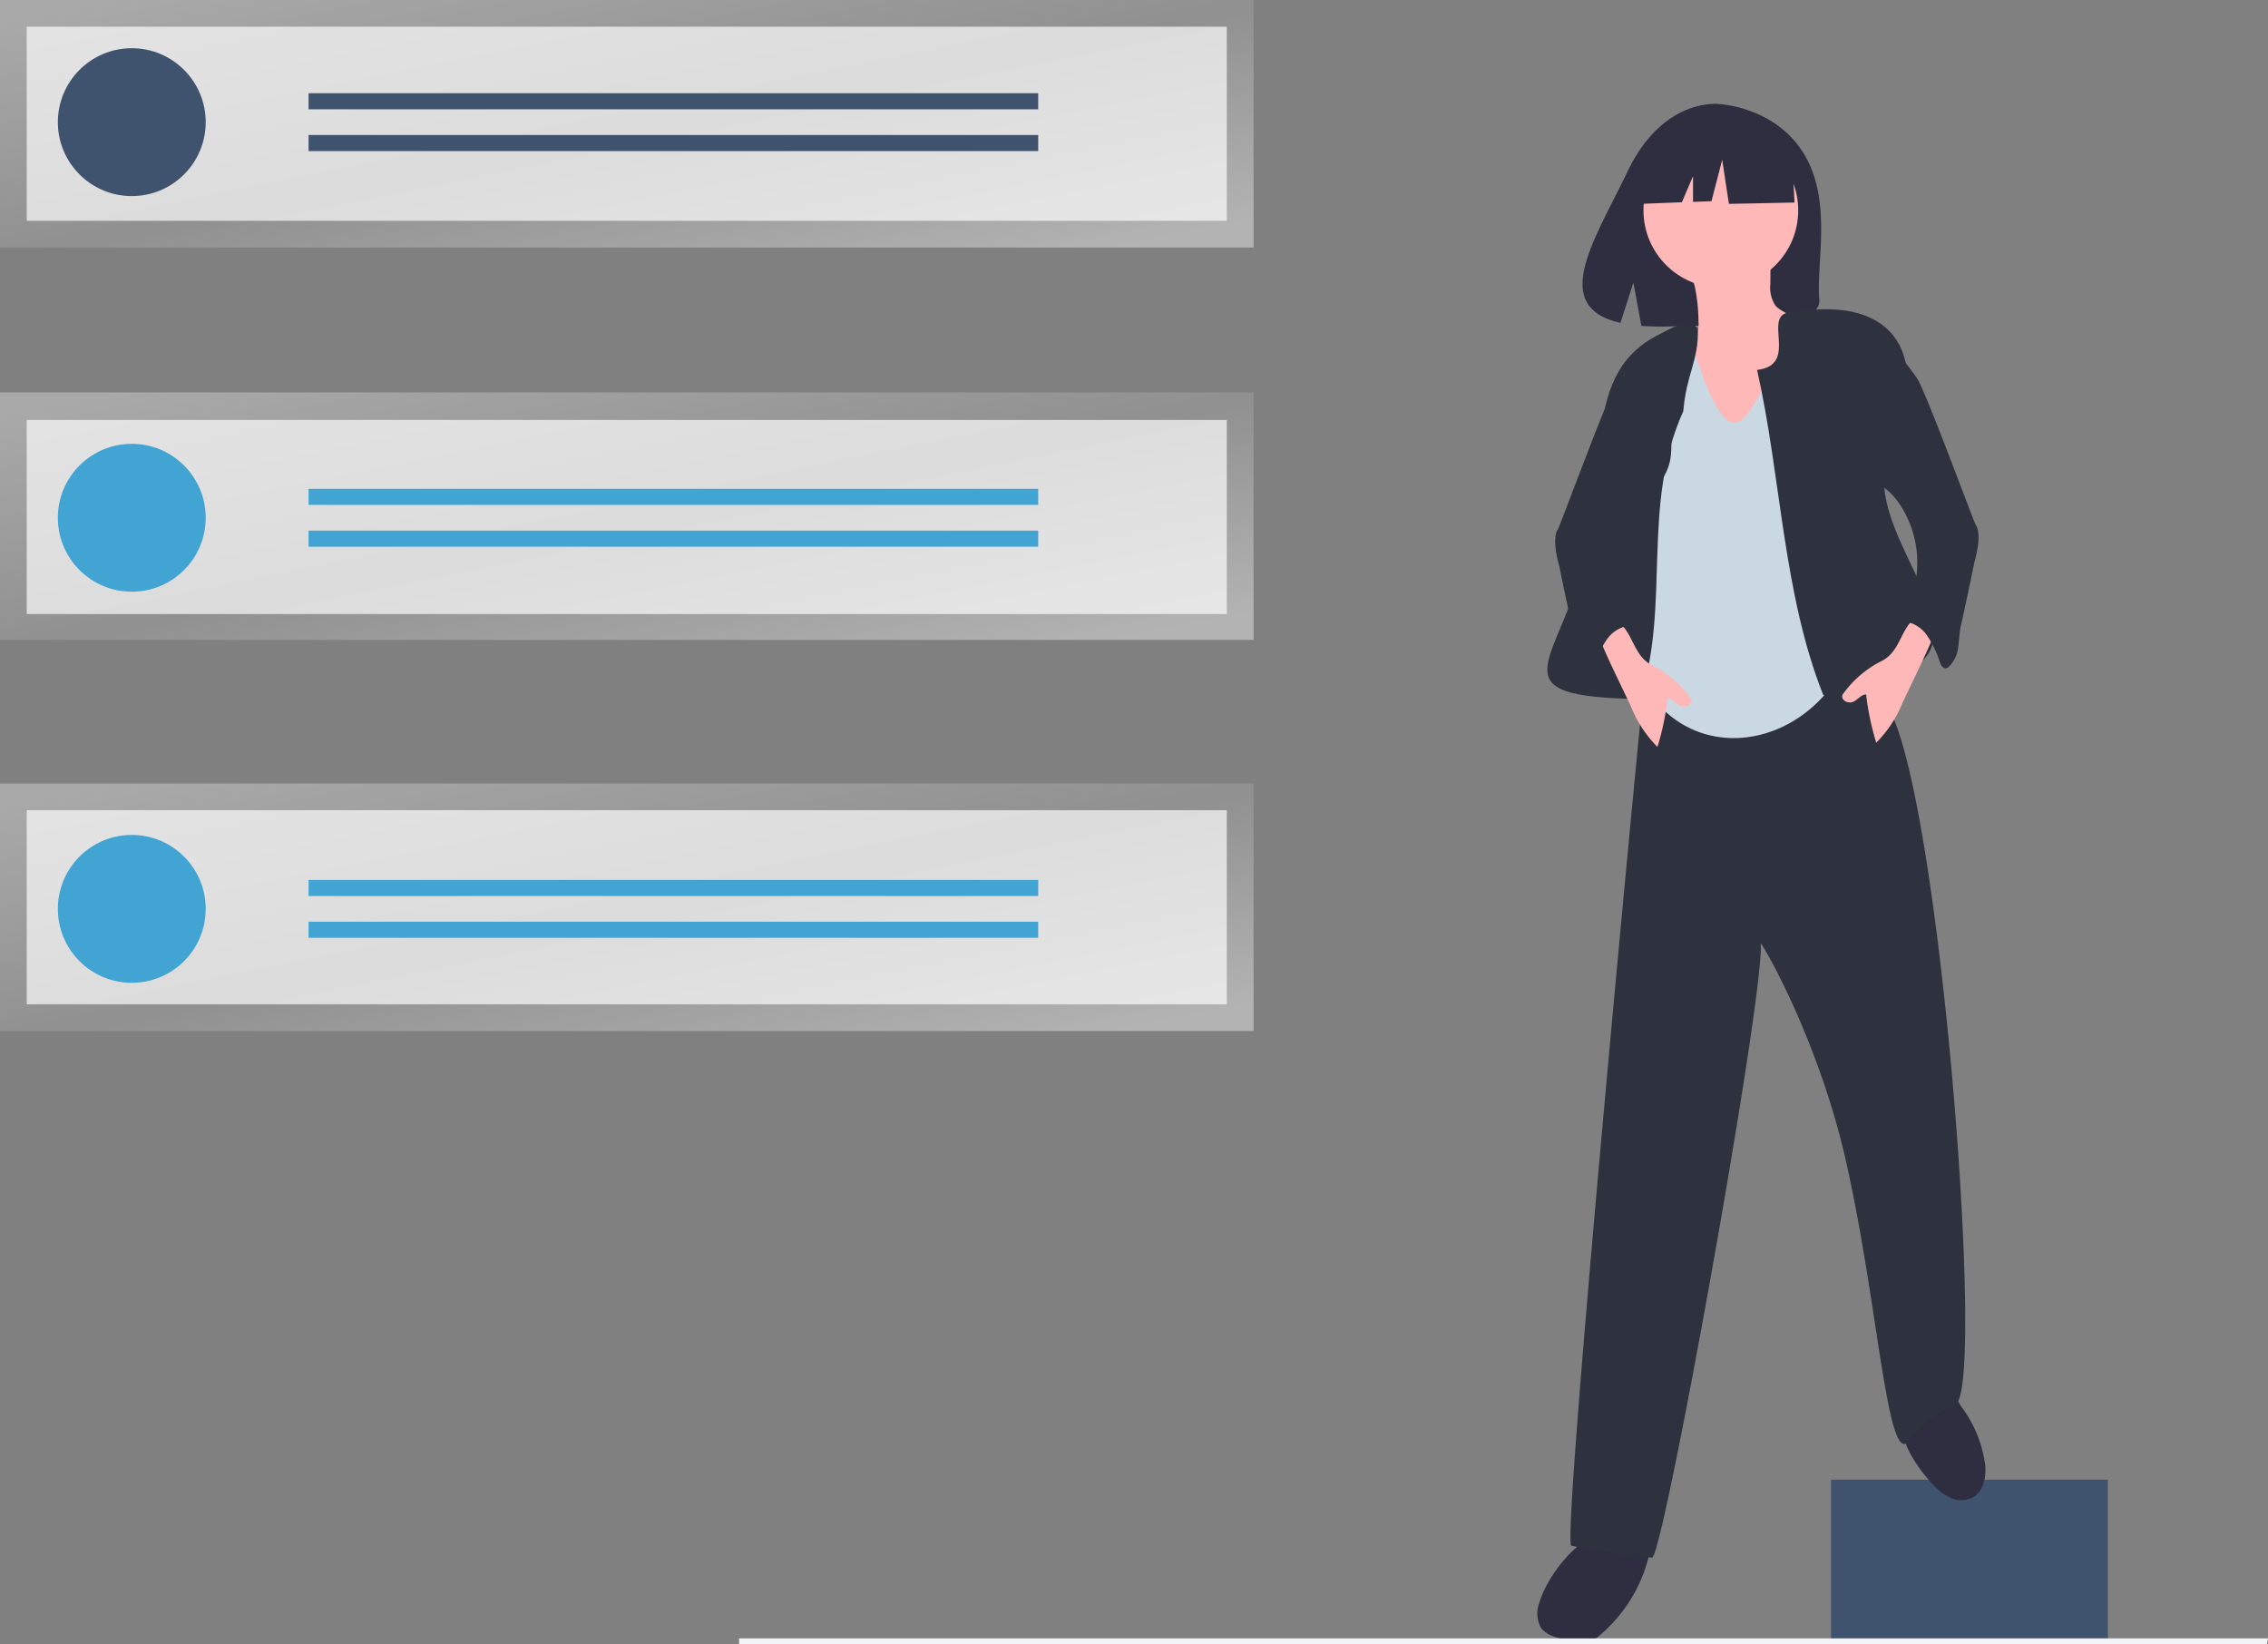
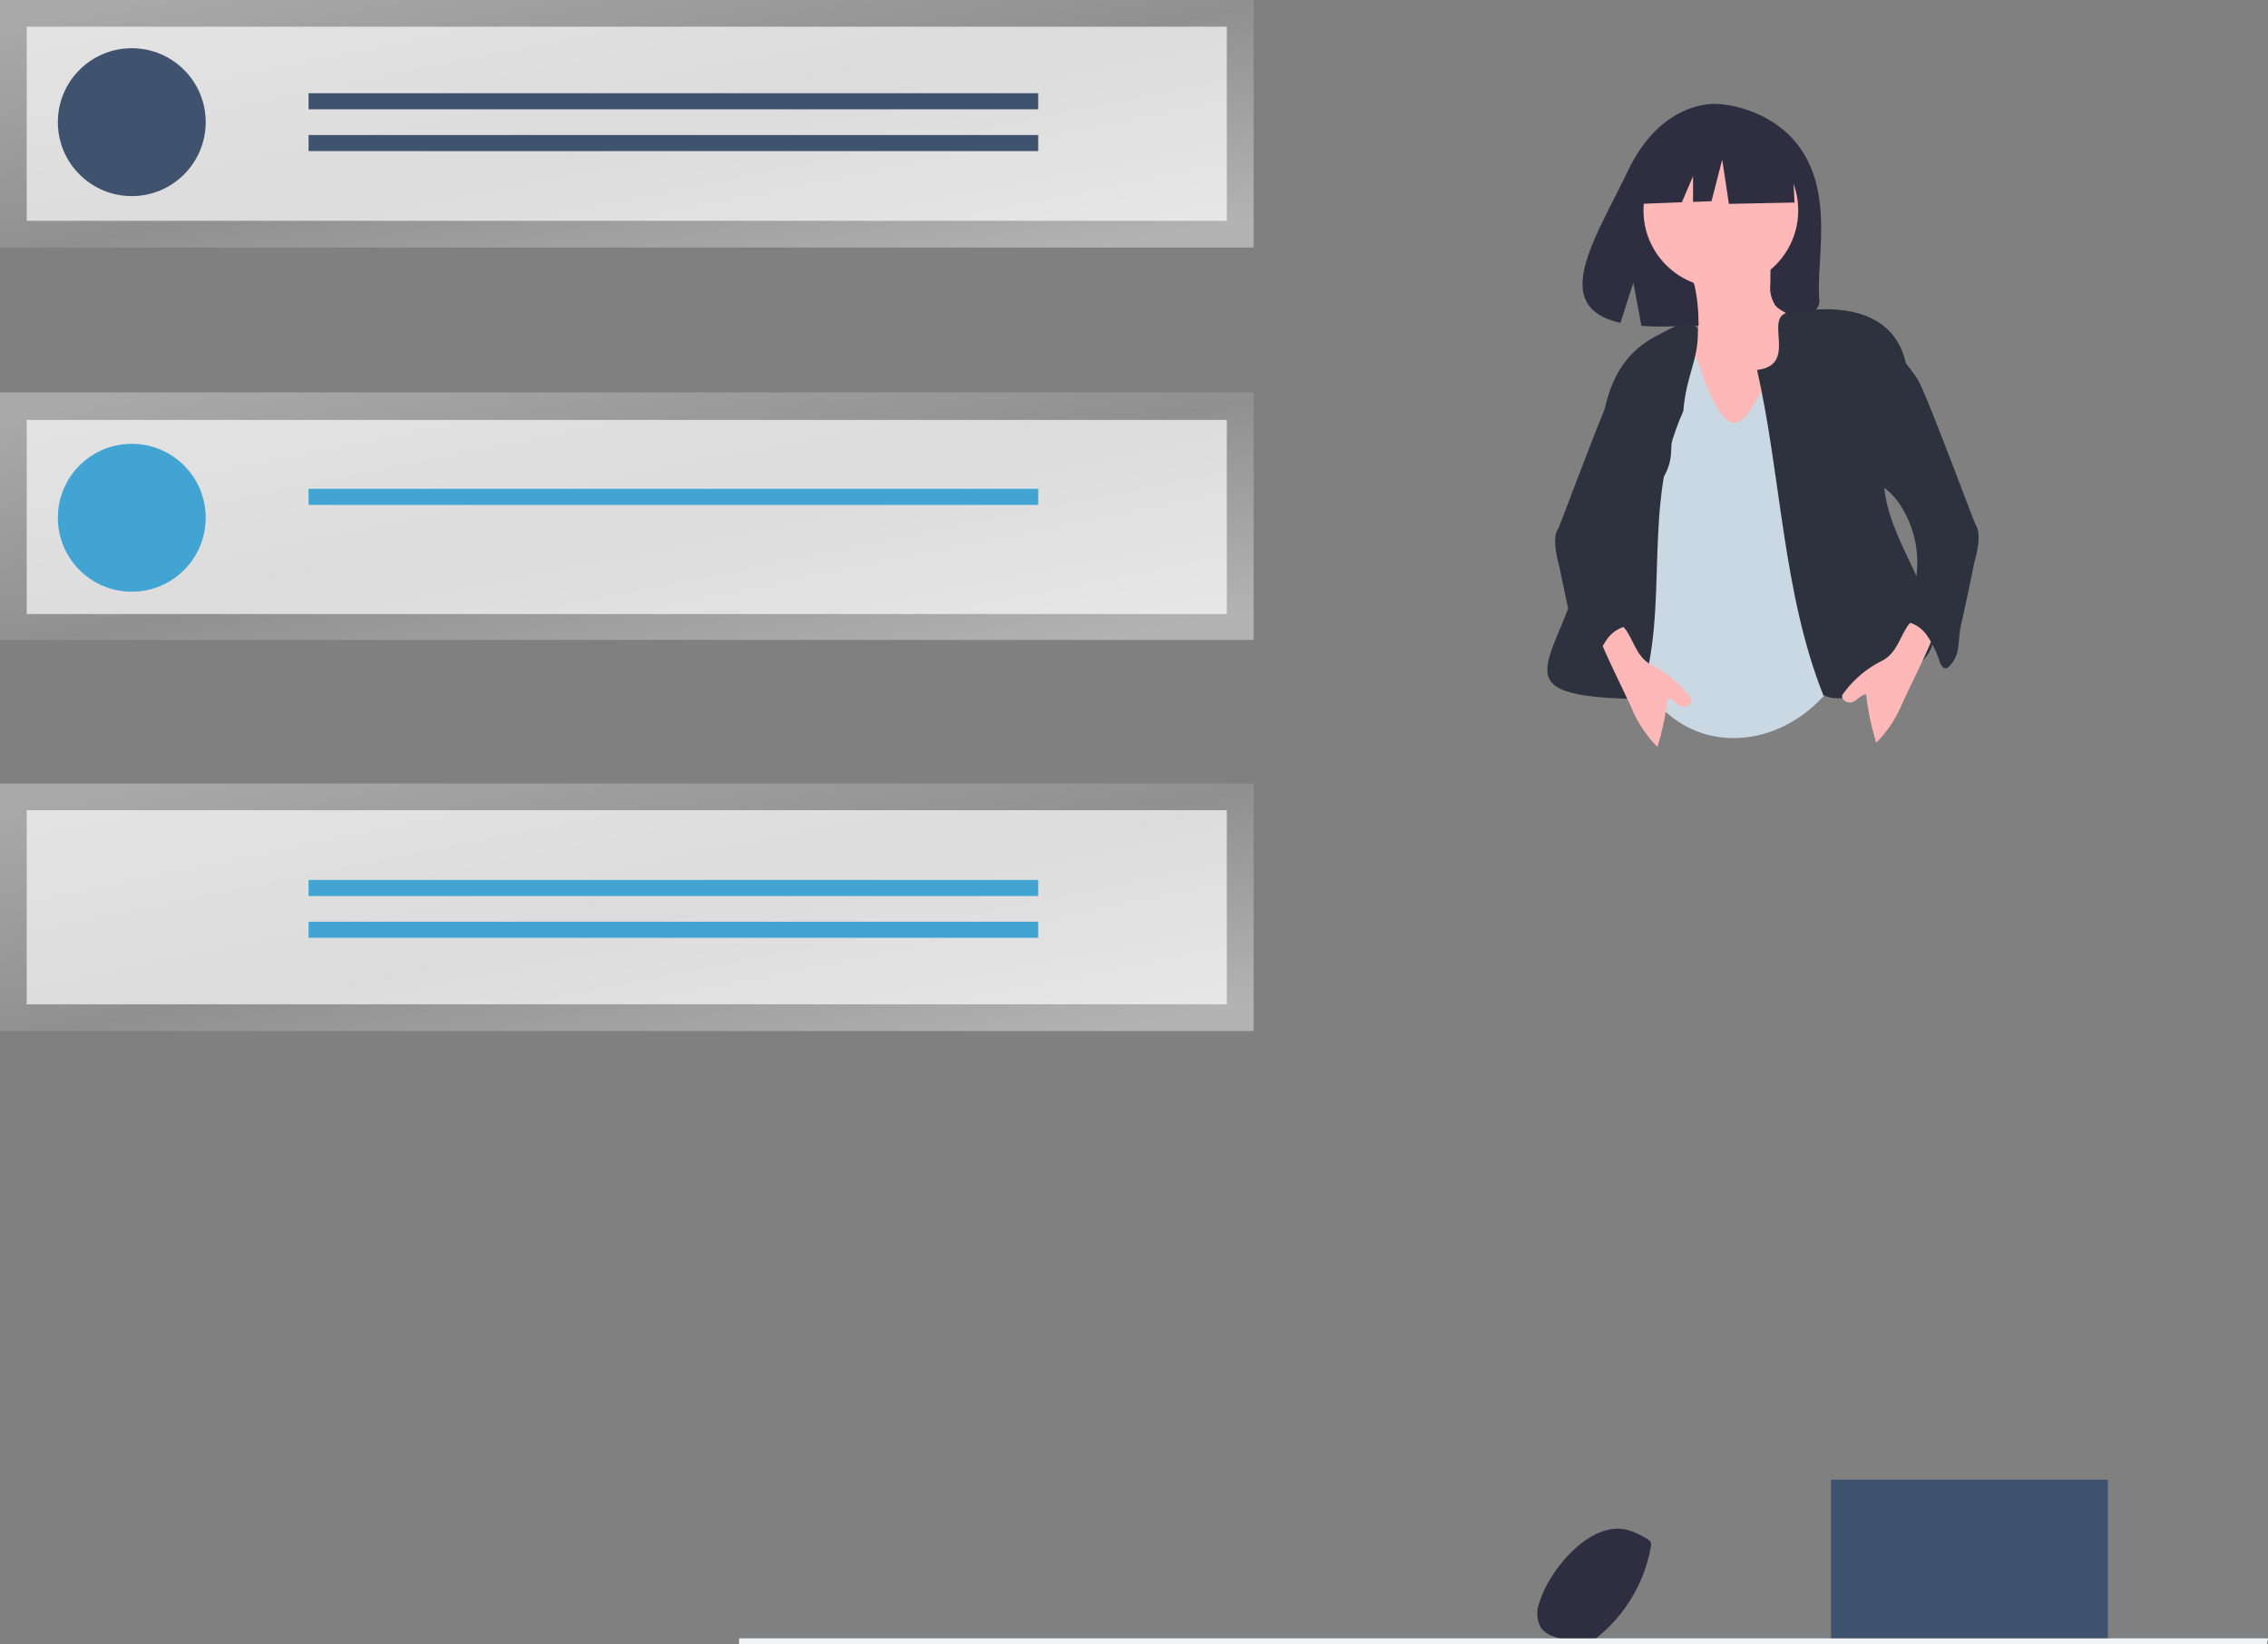
<svg xmlns="http://www.w3.org/2000/svg" id="Job_Scam" data-name="Job Scam" width="324.867" height="235.49" viewBox="0 0 324.867 235.49">
  <rect x="0" y="0" width="324.867" height="235.49" fill="#808080" stroke="none" />
  <defs>
    <linearGradient id="linear-gradient" x1="0.049" y1="0.058" x2="0.95" y2="0.932" gradientUnits="objectBoundingBox">
      <stop offset="0" stop-color="#fff" stop-opacity="0.322" />
      <stop offset="0.523" stop-color="#fff" stop-opacity="0.129" />
      <stop offset="1" stop-color="#fff" stop-opacity="0.4" />
    </linearGradient>
  </defs>
  <rect id="Rectangle_3293" data-name="Rectangle 3293" width="39.647" height="22.873" transform="translate(262.283 211.924)" fill="#3f536e" />
  <path id="Path_11949" data-name="Path 11949" d="M751.872,726.029a4.23,4.23,0,0,0,.218,3.645,3.679,3.679,0,0,0,1.558,1.141,11.1,11.1,0,0,0,4.95.726,2.337,2.337,0,0,0,1.751-.672,21.571,21.571,0,0,0,7.462-12.73,1.207,1.207,0,0,0-.04-.781,1.236,1.236,0,0,0-.52-.441,11.687,11.687,0,0,0-2.787-1.273C759.1,714.258,753.2,721.5,751.872,726.029Z" transform="translate(-531.356 -496.524)" fill="#2f2e41" />
-   <path id="Path_11950" data-name="Path 11950" d="M892.862,675.411a7.9,7.9,0,0,0,2.609,1.987,3.662,3.662,0,0,0,3.189-.054c1.476-.841,1.895-2.794,1.777-4.489A17.792,17.792,0,0,0,897,664.334c-.544-.81-1.75-3.221-2.807-3.251-.5-.014-2.382,1.808-2.892,2.154-1.866,1.267-3.158,2.173-2.77,4.605C888.963,670.555,891.036,673.458,892.862,675.411Z" transform="translate(-616.061 -462.87)" fill="#2f2e41" />
-   <path id="Path_11951" data-name="Path 11951" d="M799.483,357.266c-7.942-.616-15.528-.388-23.484-.8-.669-.034-.346,7.619-1.039,11.775-.356,2.136-12.332,127.265-10.845,127.518a98.763,98.763,0,0,0,11.563,1.713c1.576.139,16.264-81.392,15.56-88.018,1.923,2.82,8.7,15.843,12.121,30.823,4.519,19.765,5.849,42.12,8.658,40.866a16.827,16.827,0,0,1,7.095-5.611c4.643-1.727-2.881-96.8-10.831-101.171a23.883,23.883,0,0,0-1.248-8.213C805.554,362.513,802.636,359.608,799.483,357.266Z" transform="translate(-539.039 -274.38)" fill="#2d323e" />
  <path id="Path_11952" data-name="Path 11952" d="M496.556,616.38H277.706v-.832h219Z" transform="translate(-171.84 -380.89)" fill="#f1f3f6" />
  <rect id="Rectangle_3294" data-name="Rectangle 3294" width="179.559" height="35.451" transform="translate(0 112.218)" fill="url(#linear-gradient)" />
  <rect id="Rectangle_3295" data-name="Rectangle 3295" width="179.559" height="35.451" transform="translate(0 56.201)" fill="url(#linear-gradient)" />
  <rect id="Rectangle_3296" data-name="Rectangle 3296" width="179.559" height="35.451" fill="url(#linear-gradient)" />
  <path id="Path_11953" data-name="Path 11953" d="M183.95,178.972h171.9v-27.8H183.95Z" transform="translate(-180.122 -147.348)" fill="#fff" opacity="0.68" />
  <path id="Path_11954" data-name="Path 11954" d="M183.95,326.722h171.9v-27.8H183.95Z" transform="translate(-180.122 -238.774)" fill="#fff" opacity="0.68" />
  <path id="Path_11955" data-name="Path 11955" d="M183.95,473.34h171.9v-27.8H183.95Z" transform="translate(-180.122 -329.499)" fill="#fff" opacity="0.68" />
  <circle id="Ellipse_1490" data-name="Ellipse 1490" cx="10.589" cy="10.589" r="10.589" transform="translate(8.287 6.906)" fill="#3f536e" />
  <rect id="Rectangle_3297" data-name="Rectangle 3297" width="104.512" height="2.302" transform="translate(44.199 13.352)" fill="#3f536e" />
  <rect id="Rectangle_3298" data-name="Rectangle 3298" width="104.512" height="2.302" transform="translate(44.199 19.337)" fill="#3f536e" />
  <circle id="Ellipse_1491" data-name="Ellipse 1491" cx="10.589" cy="10.589" r="10.589" transform="translate(8.287 63.568)" fill="#41a4d3" />
  <rect id="Rectangle_3299" data-name="Rectangle 3299" width="104.512" height="2.302" transform="translate(44.199 70.014)" fill="#41a4d3" />
-   <rect id="Rectangle_3300" data-name="Rectangle 3300" width="104.512" height="2.302" transform="translate(44.199 75.999)" fill="#41a4d3" />
-   <circle id="Ellipse_1492" data-name="Ellipse 1492" cx="10.589" cy="10.589" r="10.589" transform="translate(8.287 119.585)" fill="#41a4d3" />
  <rect id="Rectangle_3301" data-name="Rectangle 3301" width="104.512" height="2.302" transform="translate(44.199 126.031)" fill="#41a4d3" />
  <rect id="Rectangle_3302" data-name="Rectangle 3302" width="104.512" height="2.302" transform="translate(44.199 132.016)" fill="#41a4d3" />
  <path id="Path_11956" data-name="Path 11956" d="M800.339,187.476c-4.122-6.965-12.277-7.289-12.277-7.289s-7.946-1.016-13.044,9.591c-4.751,9.887-11.309,19.433-1.056,21.748l1.852-5.764,1.147,6.194a40.118,40.118,0,0,0,4.387.075c10.98-.355,21.438.1,21.1-3.836C802,202.955,804.3,194.178,800.339,187.476Z" transform="translate(-541.851 -165.284)" fill="#2f2e41" />
  <path id="Path_11957" data-name="Path 11957" d="M803.012,246.358a4.349,4.349,0,0,1-.376,2.291c-.772,1.349-2.657,1.551-3.791,2.615-1.193,1.118-1.328,2.933-1.384,4.567a12.623,12.623,0,0,0,.514,5.064,12.315,12.315,0,0,0,1.438,2.471q1.039,1.5,2.1,2.981a12.872,12.872,0,0,0,1.255,1.575,10.69,10.69,0,0,0,4.725,2.507,5.906,5.906,0,0,0,3.433.227,6.569,6.569,0,0,0,2-1.228,10.7,10.7,0,0,0,2.26-2.19,10.2,10.2,0,0,0,1.382-4.67,100.788,100.788,0,0,0,.664-14.518,3.557,3.557,0,0,0-.277-1.543c-.574-1.121-2.112-1.361-2.923-2.325a4.649,4.649,0,0,1-.715-3.078l.015-2.742a1.148,1.148,0,0,0-.133-.668,1.132,1.132,0,0,0-.786-.367,26.513,26.513,0,0,0-5.158-.345c-1.4.043-4.086-.074-5.3.705-1.1.708.277,2.662.531,3.76a24.5,24.5,0,0,1,.531,4.911Z" transform="translate(-559.731 -200.435)" fill="#ffb8b8" />
  <circle id="Ellipse_1493" data-name="Ellipse 1493" cx="11.082" cy="11.082" r="11.082" transform="translate(235.412 19.049)" fill="#ffb8b8" />
  <path id="Path_11958" data-name="Path 11958" d="M793.893,272.669c-5.72-18.126-8.733,7.334-12.34,14.285.034,4.793.163,18.049,1.284,23.074,4.354,19.519,25.919,17.987,32.4,1.525,3.454-8.769-4.209-30.5-3.949-40.642C801.8,261.288,801.21,291.816,793.893,272.669Z" transform="translate(-549.908 -218.57)" fill="#cad8e3" />
  <path id="Path_11959" data-name="Path 11959" d="M771.366,264.247c-12.394,6.024-6.481,22.208-10.973,32.8-3.588,14.532-12.713,19.1,8.15,19.439,4.5-13.283.1-27.711,6.234-41.235.422-5.3,2.239-7.289,2.078-11.775C775.653,261.614,772.539,263.67,771.366,264.247Z" transform="translate(-533.66 -216.365)" fill="#2d323e" />
  <path id="Path_11960" data-name="Path 11960" d="M638.4,49.6l-8.057-4.22-11.126,1.727-2.3,10.167,5.73-.221,1.6-3.735V57l2.644-.1,1.535-5.947.959,6.33,9.4-.192Z" transform="translate(-381.738 -28.083)" fill="#2f2e41" />
  <path id="Path_11961" data-name="Path 11961" d="M834.113,266.008c6.379-.744.16-8.405,5.223-8.275,15.161-2.55,19.7,6.84,13.931,19.947-5.285,10.5,13.411,25.245,2.966,31.119-3.707,1.361-9.015,5.641-12.638,3.777C837.78,297.957,837.57,281.254,834.113,266.008Z" transform="translate(-582.431 -213.024)" fill="#2d323e" />
  <path id="Path_11962" data-name="Path 11962" d="M871.65,379.458a15.167,15.167,0,0,0-5.465,4.714c-.315.415.107,1.19,1.051,1.178.878-.012,1.4-1.137,2.28-1.149a38.106,38.106,0,0,0,1.451,6.917,17.334,17.334,0,0,0,3.8-5.8l1.983-4.157c.728-1.526,1.456-3.053,2.112-4.612a3.326,3.326,0,0,0,.325-1.162c.086-2.682-2.558-2.7-3.7-1.02C874.244,376.2,873.855,378.4,871.65,379.458Z" transform="translate(-602.214 -284.741)" fill="#ffb8b8" />
  <path id="Path_11963" data-name="Path 11963" d="M876.794,268.643a37.117,37.117,0,0,1,4.719,5.6c1.316,2.06,8.124,20.591,8.4,20.984.983,1.45-.165,5.2-.223,5.415-.114.673-1.534,7.4-1.89,8.882-.249,1.039-.246,2.121-.409,3.177a4.551,4.551,0,0,1-1.343,2.834.841.841,0,0,1-.37.207c-.451.088-.758-.434-.916-.865a14.35,14.35,0,0,0-1.855-3.853A4.729,4.729,0,0,0,879.295,309a1.927,1.927,0,0,1,.14-1.759c.287-.541.707-1,1.023-1.523a7.01,7.01,0,0,0,.805-2.3,15.1,15.1,0,0,0-1.994-10.769,10.309,10.309,0,0,0-1.663-2.079c-.7-.655-1.516-1.181-2.162-1.889a7.386,7.386,0,0,1-1.72-4.173,22,22,0,0,1,.121-4.578c.29-3.012.663-6.028,1.093-9.024a3.364,3.364,0,0,1,.3-1.127A2.848,2.848,0,0,1,876.794,268.643Z" transform="translate(-606.901 -220.035)" fill="#2d323e" />
  <path id="Path_11964" data-name="Path 11964" d="M778.818,375.941c-1.141-1.679-3.785-1.662-3.7,1.02a3.328,3.328,0,0,0,.325,1.162c.656,1.558,1.384,3.085,2.112,4.612l1.983,4.157a17.334,17.334,0,0,0,3.8,5.805,38.128,38.128,0,0,0,1.451-6.917c.878.012,1.4,1.137,2.28,1.149.943.013,1.365-.762,1.051-1.178a15.168,15.168,0,0,0-5.465-4.714C780.453,379.983,780.065,377.776,778.818,375.941Z" transform="translate(-545.926 -285.718)" fill="#ffb8b8" />
  <path id="Path_11965" data-name="Path 11965" d="M773.322,271.352a3.365,3.365,0,0,1,.3,1.127c.43,3,.8,6.012,1.093,9.024a22.011,22.011,0,0,1,.121,4.578,7.386,7.386,0,0,1-1.72,4.173c-.645.708-1.463,1.234-2.161,1.889a10.313,10.313,0,0,0-1.664,2.079,15.1,15.1,0,0,0-1.993,10.769,7.009,7.009,0,0,0,.805,2.3c.316.524.737.982,1.023,1.523a1.928,1.928,0,0,1,.14,1.759,4.729,4.729,0,0,0-3.612,2.026,14.346,14.346,0,0,0-1.855,3.853c-.158.432-.465.954-.916.865a.842.842,0,0,1-.37-.207,4.551,4.551,0,0,1-1.343-2.834c-.163-1.056-.16-2.138-.409-3.177-.356-1.485-1.776-8.208-1.89-8.882-.058-.215-1.206-3.964-.223-5.415.276-.393,7.084-18.924,8.4-20.984a37.122,37.122,0,0,1,4.719-5.6A2.849,2.849,0,0,1,773.322,271.352Z" transform="translate(-535.49 -221.012)" fill="#2d323e" />
</svg>